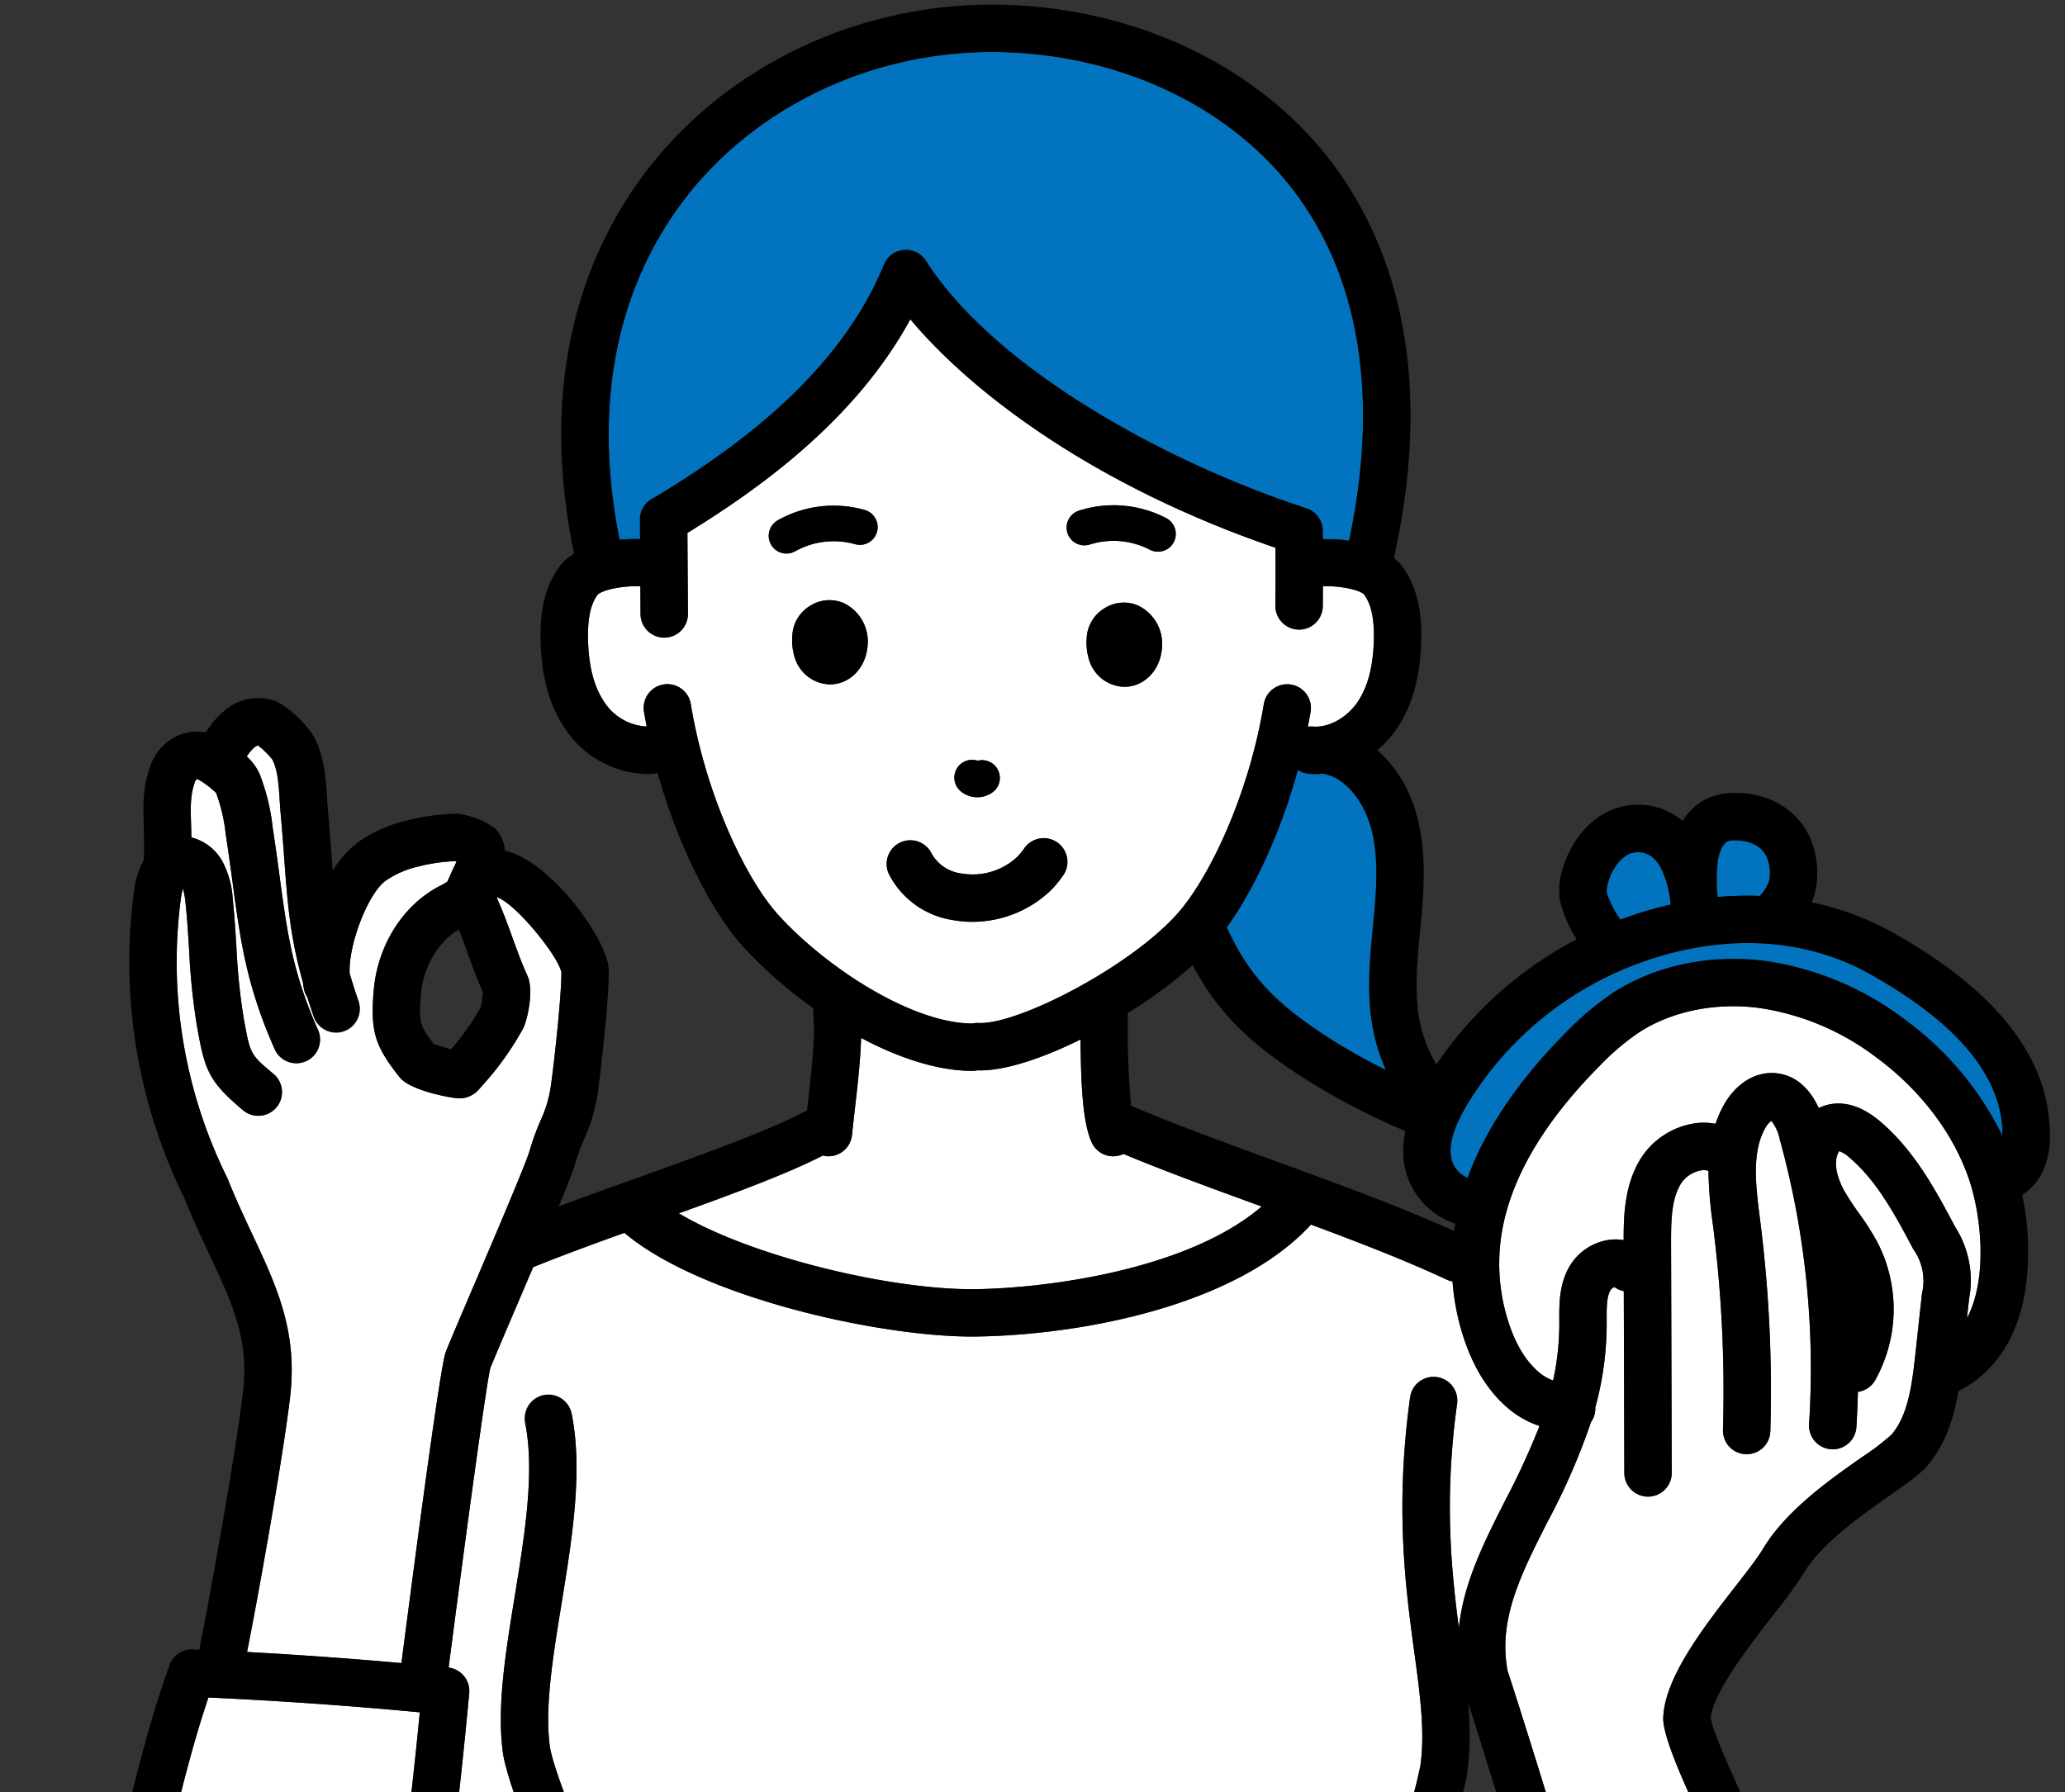
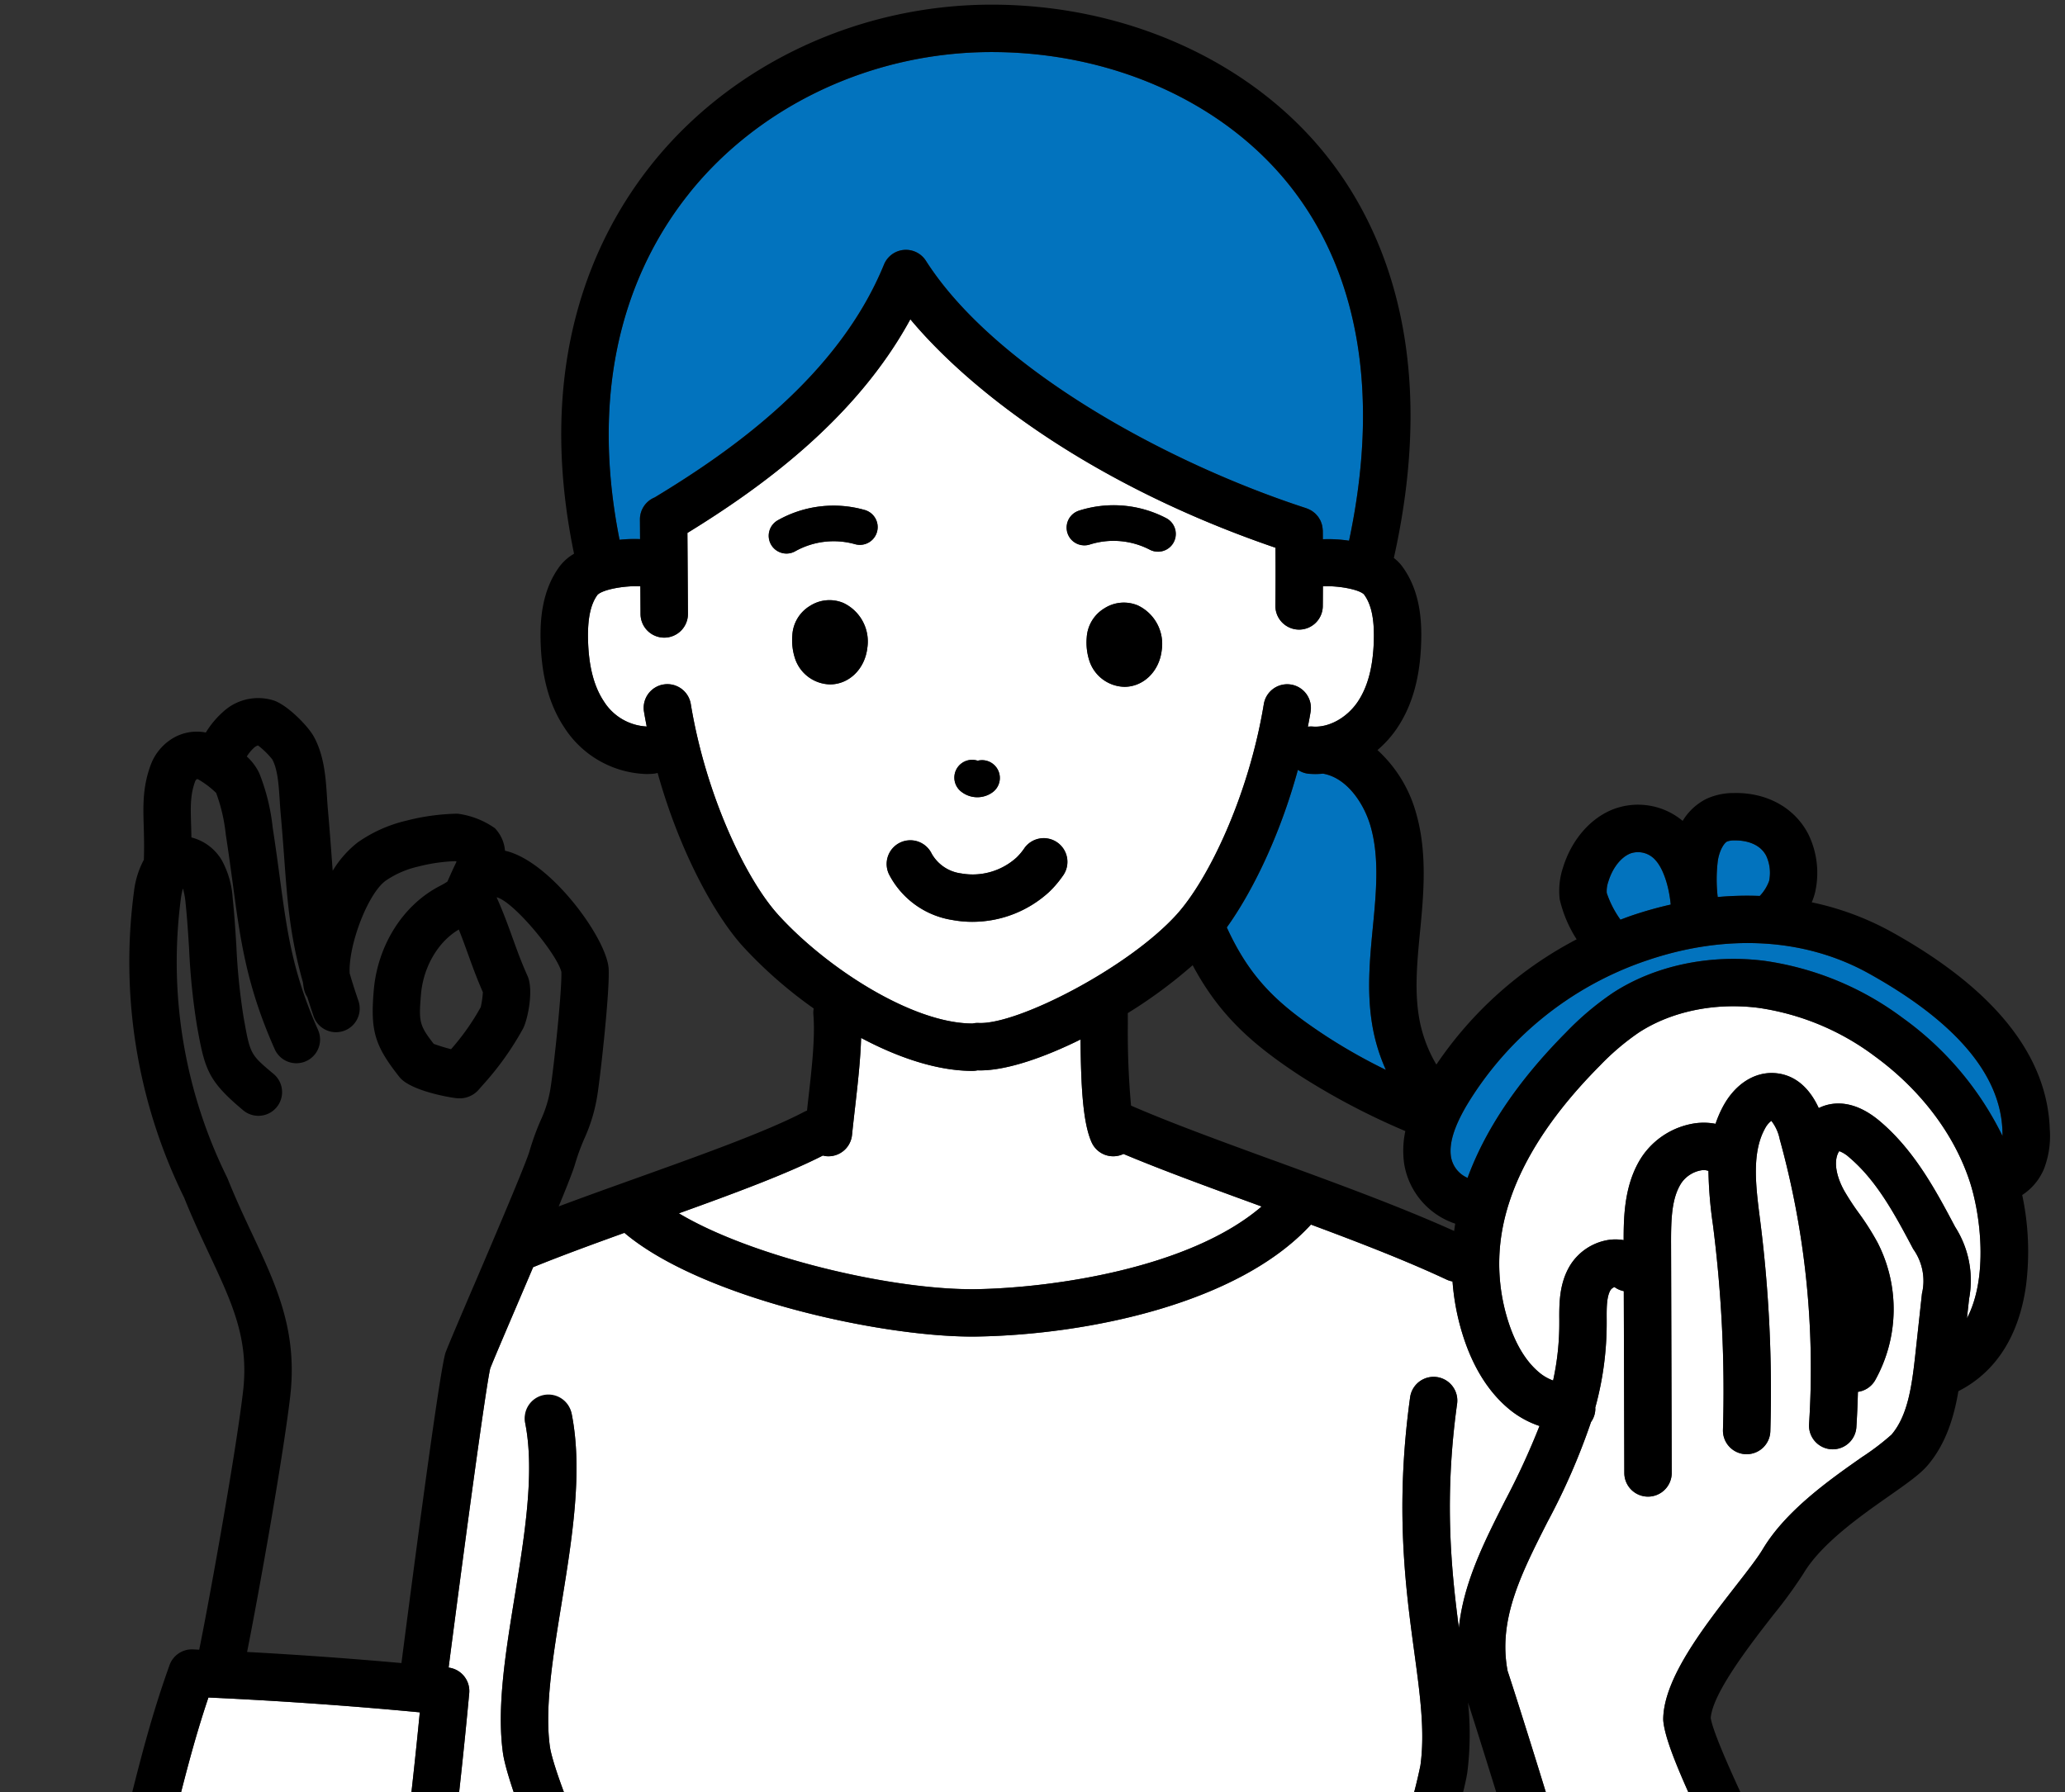
<svg xmlns="http://www.w3.org/2000/svg" width="386.389" height="335.444" viewBox="0 0 386.389 335.444">
  <rect x="0" y="0" width="386.389" height="335.444" fill="#333333" stroke="none" />
  <defs>
    <clipPath id="a">
      <rect width="386.389" height="335.444" transform="translate(0 89.999)" fill="none" />
    </clipPath>
  </defs>
  <g transform="translate(0 -89.999)">
    <g clip-path="url(#a)">
      <path d="M312.608,259.3c-.33-3.551-1.451-6.813-2.865-8.322a4.3,4.3,0,0,0-4.675-1.246c-1.764.691-3.346,2.706-4.128,5.26a5.362,5.362,0,0,0-.3,2.151,18.885,18.885,0,0,0,2.561,4.986c.667-.251,1.333-.507,2.008-.738a72.184,72.184,0,0,1,7.4-2.091" fill="#0273be" />
      <path d="M274.392,296.955c-2.351,4.039-3.266,7.081-2.879,9.576a5.263,5.263,0,0,0,3.1,3.91c3.338-9.108,9.482-18.215,18.394-27.19a54.366,54.366,0,0,1,8.765-7.419c7.827-5.107,18.159-7.294,28.351-6.01a56.413,56.413,0,0,1,25.887,10.69,59.157,59.157,0,0,1,18.679,22.1c0-.293,0-.589-.011-.883-.3-10.544-8.717-20.482-25.007-29.539-11.95-6.643-26.721-7.5-41.59-2.412a62.847,62.847,0,0,0-33.686,27.177" fill="#0273be" />
      <path d="M257.007,262.224c.592-6.209,1-12.229-.564-17.618-1.254-4.327-4.474-9.036-8.841-9.8l-.03-.008c-.478.043-.955.073-1.433.073-.4,0-.8-.015-1.2-.046a4.388,4.388,0,0,1-2.089-.74c-3.379,12.385-8.556,22.884-13.3,29.491,4.5,9.84,9.84,14.611,18.679,20.408a104.572,104.572,0,0,0,11.084,6.254,34.4,34.4,0,0,1-2.365-7.4c-1.3-6.6-.667-13.143-.056-19.474Z" fill="#0273be" />
-       <path d="M46.226,399.191c9.627.521,19.281,1.219,28.882,2.077,3.345-25.872,7.338-55.7,8.278-58.176.581-1.523,2.6-6.259,5.162-12.253,3.919-9.176,9.84-23.04,10.517-25.391a48.078,48.078,0,0,1,2.1-5.8,22.572,22.572,0,0,0,1.879-6.293c.609-4,2.086-17.765,1.987-21.45-.85-3.423-8.949-13.18-12.094-13.972,0,.013-.006.026-.008.039,1.249,2.793,2.126,5.222,2.974,7.572s1.644,4.555,2.794,7.108c1.2,2.657.01,8.321-.866,9.9a55.273,55.273,0,0,1-7.616,10.633l-.652.75a4.827,4.827,0,0,1-3.881,1.614c-.959-.02-8.865-1.342-10.941-3.968-4.648-5.876-5.46-8.6-4.822-16.194.692-8.249,5.238-15.646,11.864-19.305l.661-.356A11,11,0,0,0,83.705,255l.32-.715c.382-.86.84-1.885,1.14-2.486.1-.205.185-.389.251-.554l-.205-.071a32.512,32.512,0,0,0-7.019,1.026,17.6,17.6,0,0,0-6.045,2.64c-3.377,2.473-7.007,12.148-6.727,17.34.47,1.615,1.009,3.319,1.65,5.172a4.435,4.435,0,1,1-8.382,2.9c-.433-1.252-.819-2.44-1.179-3.6a4.439,4.439,0,0,1-.64-1.523c-.084-.4-.137-.831-.189-1.26-2.428-8.658-2.9-15-3.5-23.192-.186-2.528-.388-5.274-.666-8.372-.075-.829-.13-1.681-.186-2.541-.182-2.834-.37-5.764-1.392-7.64a15.264,15.264,0,0,0-2.672-2.612,2.118,2.118,0,0,0-.71.406,8.073,8.073,0,0,0-1.385,1.665,9.894,9.894,0,0,1,2.35,3.158,38.408,38.408,0,0,1,2.49,10.1l.127.846c.474,3.107.856,5.941,1.215,8.6,1.388,10.3,2.391,17.743,7.151,28.475a4.435,4.435,0,1,1-8.109,3.6c-5.272-11.889-6.4-20.272-7.834-30.886-.352-2.613-.726-5.4-1.192-8.45l-.13-.865a31.84,31.84,0,0,0-1.8-7.751,16.842,16.842,0,0,0-3.2-2.446,1,1,0,0,0-.38-.151,1.153,1.153,0,0,0-.311.329c-.969,2.574-.9,4.749-.795,8.353.022.708.041,1.462.056,2.243a9.243,9.243,0,0,1,5.731,4.349,17.081,17.081,0,0,1,2,7.142c.314,2.948.5,5.912.678,8.779a117.3,117.3,0,0,0,1.346,13.4l.026.145c1.219,6.788,1.219,6.788,5.525,10.4a4.435,4.435,0,1,1-5.705,6.791c-6.516-5.473-7.1-7.581-8.55-15.628l-.026-.144a125.7,125.7,0,0,1-1.469-14.418c-.173-2.772-.352-5.639-.646-8.4a14.675,14.675,0,0,0-.507-2.864,12.443,12.443,0,0,0-.37,1.78,90.989,90.989,0,0,0,8.632,52.3c.05.1.1.207.14.314,1.49,3.727,3.053,7.06,4.564,10.283,4.586,9.782,8.547,18.229,7.09,30.536-1.426,12.049-6.209,38.512-8.05,47.679" fill="#fff" />
      <path d="M124.152,218.107a4.432,4.432,0,0,1,5.1,3.656c2.827,17.171,10.356,32.825,16.33,39.414,9.084,10.016,25.176,20.375,36.383,20.375h.015a4.361,4.361,0,0,1,1.112-.1c7.2.383,27.968-10.249,37.058-20.274,5.977-6.59,13.5-22.246,16.331-39.414a4.436,4.436,0,0,1,8.754,1.441c-.155.943-.335,1.873-.513,2.8a4.5,4.5,0,0,1,.916-.027c3,.231,6.431-1.652,8.461-4.706,1.874-2.818,2.844-6.585,2.968-11.517.1-3.995-.49-6.7-1.858-8.527-1.017-.973-4.977-1.64-7.671-1.5-.008,1.242-.008,2.483-.023,3.723a4.436,4.436,0,0,1-4.434,4.38h-.057a4.435,4.435,0,0,1-4.379-4.489c.046-3.616.044-7.239.018-10.831-33.89-11.586-56.819-28.979-68.323-42.761-10.2,18.74-27.948,31.531-41.713,39.991l.1,15.131a4.437,4.437,0,0,1-4.408,4.464h-.028a4.435,4.435,0,0,1-4.435-4.407l-.034-5.194c-2.754-.164-6.9.526-8.005,1.573-1.3,1.74-1.887,4.45-1.788,8.445.124,4.933,1.095,8.7,2.968,11.516a10.045,10.045,0,0,0,8.013,4.7c-.178-.92-.354-1.839-.508-2.772a4.436,4.436,0,0,1,3.656-5.1m38.125-6.787c-.468,3.855-3.349,6.7-6.851,6.768l-.123,0a7.073,7.073,0,0,1-6.509-4.74,11.054,11.054,0,0,1-.537-4.505,6.842,6.842,0,0,1,3.324-5.459,6.735,6.735,0,0,1,6.271-.515,7.979,7.979,0,0,1,4.425,8.449m55.082.456c-.466,3.855-3.347,6.7-6.851,6.769h-.124a7.068,7.068,0,0,1-6.505-4.74,11.035,11.035,0,0,1-.539-4.5v0a6.85,6.85,0,0,1,3.323-5.459,6.743,6.743,0,0,1,6.272-.515,7.974,7.974,0,0,1,4.424,8.449m-15.5-26.192a21.238,21.238,0,0,1,16.338,1.389,3.327,3.327,0,1,1-3.094,5.89,14.735,14.735,0,0,0-11.19-.951,3.327,3.327,0,0,1-2.054-6.328m-22.646,47.987a3.329,3.329,0,0,1,3.721-1.195,3.327,3.327,0,0,1,2.645,6.006,4.853,4.853,0,0,1-5.649-.162,3.328,3.328,0,0,1-.717-4.649M168.4,247.741a4.435,4.435,0,0,1,5.933,2.031,7.409,7.409,0,0,0,5.526,3.7,12.22,12.22,0,0,0,10.379-3.005,11.356,11.356,0,0,0,1.5-1.812,4.435,4.435,0,0,1,7.129,5.277,19.489,19.489,0,0,1-2.577,3.022,21.264,21.264,0,0,1-14.365,5.573,20.256,20.256,0,0,1-3.669-.332,16.141,16.141,0,0,1-11.884-8.518,4.435,4.435,0,0,1,2.032-5.934m-22.867-60.368a21.244,21.244,0,0,1,16.285-1.922,3.326,3.326,0,0,1-1.847,6.391,14.747,14.747,0,0,0-11.155,1.316,3.326,3.326,0,1,1-3.283-5.785" fill="#fff" />
      <path d="M122.482,183.1c14.459-8.747,34.374-22.705,42.919-43.59a4.435,4.435,0,0,1,7.843-.708c12.9,20.205,45.057,37.823,71.2,46.319.026.009.048.024.073.033a4.342,4.342,0,0,1,.608.267c.069.036.14.07.208.109a4.428,4.428,0,0,1,.47.333c.083.065.166.126.243.2a4.272,4.272,0,0,1,.341.358c.082.094.167.185.241.285.09.122.165.252.243.382s.139.231.2.354.109.265.158.4a4.274,4.274,0,0,1,.135.415c.033.131.053.265.074.4a4.142,4.142,0,0,1,.054.474c0,.052.017.1.018.152.007.543.005,1.1.011,1.64a25.83,25.83,0,0,1,4.9.273c5.76-27.058,1.963-50-11.092-66.456-12.42-15.653-33.278-25-55.794-25-22.181,0-43.338,9.888-56.6,26.451-9.557,11.941-19.4,32.784-13.016,64.831a25.823,25.823,0,0,1,3.836-.123l-.023-3.675a4.431,4.431,0,0,1,2.744-4.124" fill="#0273be" />
      <path d="M182.815,331.272c14.081-.253,39.775-3.872,53.257-15.473l-1.048-.383c-9.08-3.314-17.717-6.472-24.815-9.456-.032.015-.058.038-.091.053a4.435,4.435,0,0,1-5.863-2.231c-1.671-3.726-1.994-10.829-2.074-19.238-7,3.463-13.87,5.785-18.8,5.785-.162,0-.319-.006-.477-.011a4.484,4.484,0,0,1-.941.1c-6.521,0-13.823-2.438-20.837-6.17-.119,4.063-.62,8.522-1.119,12.888-.2,1.762-.4,3.53-.581,5.275a4.435,4.435,0,0,1-4.407,3.986c-.15,0-.3-.008-.454-.023a4.507,4.507,0,0,1-.586-.12c-6.529,3.347-16.3,6.985-26.953,10.82,13.723,8.213,40.2,14.446,55.79,14.194" fill="#fff" />
      <path d="M116.838,320.734c-6.034,2.174-11.988,4.361-17.022,6.407-.018.007-.037.009-.055.016-.963,2.265-1.986,4.664-3.055,7.166-2.34,5.48-4.371,10.238-4.972,11.778-.763,3.144-4.478,30.429-7.788,56a4.429,4.429,0,0,1,3.855,4.8c-.96,10.352-2.093,20.835-3.37,31.158a4.412,4.412,0,0,1-.981,2.266h19.913a4.366,4.366,0,0,1-1.174-.951c-2.068-2.448-7.432-16.573-8.083-21.286-1.177-8.516.469-18.648,2.212-29.376,1.849-11.381,3.761-23.15,1.969-32.288a4.435,4.435,0,0,1,8.7-1.706c2.1,10.7.057,23.264-1.917,35.416-1.633,10.051-3.176,19.544-2.182,26.739.5,3.637,5,15,6.2,16.932a4.434,4.434,0,0,1-.652,6.094,4.345,4.345,0,0,1-.607.426H259.793a4.4,4.4,0,0,1,.835-2.941,96.84,96.84,0,0,0,5.151-16.96c.876-6.318-.057-13.193-1.137-21.151-1.634-12.029-3.665-27-.786-47.781a4.436,4.436,0,0,1,8.788,1.217c-2.454,17.7-1.1,31.079.333,41.977.852-8.395,4.668-15.966,8.661-23.85a139.945,139.945,0,0,0,6.425-13.951,17.852,17.852,0,0,1-5.126-2.707c-3.88-3-6.856-7.428-8.851-13.171a44.279,44.279,0,0,1-2.292-11.172,4.434,4.434,0,0,1-1.086-.335c-7.328-3.444-16.24-6.9-25.411-10.308-13.588,14.854-41.857,20.584-62.324,20.949-.343.007-.7.011-1.055.011-17.548,0-50.806-7.353-65.078-19.413l0,0" fill="#fff" />
      <path d="M32.03,432.855c-.514,2.076-1.052,4.245-1.627,6.536a4.4,4.4,0,0,1-.363.932H76.611a4.407,4.407,0,0,1-.983-3.354c1.085-8.776,2.066-17.668,2.923-26.494C65.426,409.232,52.155,408.3,39,407.7c-2.779,8.252-4.657,15.831-6.968,25.154" fill="#fff" />
      <path d="M329.789,380.023c4.315-7.275,12.573-13.07,18.6-17.3a46.5,46.5,0,0,0,5.536-4.21c2.994-3.518,3.785-8.831,4.447-14.9l1.252-11.507a10.249,10.249,0,0,0-1.637-8.331c-3.318-6.262-6.748-12.738-11.959-17.146a5.86,5.86,0,0,0-1.876-1.182,2.22,2.22,0,0,0-.256.439c-.753,1.676-.311,4.285,1.183,6.981a47.211,47.211,0,0,0,2.692,4.12,48.657,48.657,0,0,1,3.558,5.6,27.307,27.307,0,0,1-.449,25.71,4.409,4.409,0,0,1-3.242,2.2c-.056,2.218-.147,4.438-.289,6.658a4.436,4.436,0,0,1-8.853-.57,161.287,161.287,0,0,0-5.488-53.368,8.172,8.172,0,0,0-1.568-3.444,4.307,4.307,0,0,0-1.182,1.434c-2.522,4.545-1.728,10.787-.961,16.824l.069.537a253.424,253.424,0,0,1,1.886,39.3,4.434,4.434,0,0,1-4.43,4.3l-.136,0a4.434,4.434,0,0,1-4.3-4.566,244.693,244.693,0,0,0-1.821-37.924l-.068-.534a78.219,78.219,0,0,1-.826-9.994,2.541,2.541,0,0,0-1.307-.122,5.712,5.712,0,0,0-3.766,2.388c-1.8,2.8-1.937,6.637-1.922,11.37l.124,42.873a4.437,4.437,0,0,1-4.422,4.448h-.013a4.435,4.435,0,0,1-4.435-4.422l-.1-34.039a4.378,4.378,0,0,1-1.74-.763,1.569,1.569,0,0,0-.734.553c-.757,1.259-.743,3.369-.729,5.6l0,.329a59.4,59.4,0,0,1-2.138,16.091c0,.082.021.16.019.243a4.422,4.422,0,0,1-.814,2.45,123.389,123.389,0,0,1-8.148,18.693c-4.973,9.815-9.273,18.3-7.456,27.9,1.644,4.882,10.2,32.131,11.149,36.272a4.408,4.408,0,0,1,.08,1.3h29.482c-.643-1.447-1.591-3.46-2.647-5.7-4.8-10.2-8.509-18.321-8.923-22.454a4.342,4.342,0,0,1-.021-.535c.159-7.569,7.6-17.129,13.575-24.811,2.093-2.692,4.071-5.234,5-6.8" fill="#fff" />
      <path d="M329.272,257.686a8.123,8.123,0,0,0,1.745-2.8,7.574,7.574,0,0,0-.546-4.718c-1.432-2.75-4.852-2.9-5.893-2.876a3.661,3.661,0,0,0-1.427.209c-.463.23-1.34,1.375-1.715,3.466a28.326,28.326,0,0,0-.038,6.918,61.521,61.521,0,0,1,7.874-.2" fill="#0273be" />
      <path d="M368.044,336.722c4.028-7.671,2.53-19.42.543-25.518-2.9-8.917-9.226-17.272-17.8-23.526a47.584,47.584,0,0,0-21.776-9.055c-8.137-1.031-16.3.661-22.392,4.638a46.172,46.172,0,0,0-7.317,6.24c-11.048,11.128-17.285,22.2-18.54,32.911a35.513,35.513,0,0,0,1.708,15.685c1.419,4.087,3.4,7.136,5.893,9.061a8.694,8.694,0,0,0,2.243,1.216,49.9,49.9,0,0,0,1.161-10.954l0-.322c-.02-3.049-.046-6.843,2-10.24a10.366,10.366,0,0,1,7.24-4.8,8.768,8.768,0,0,1,2.8.043c-.006-4.559.138-10.534,3.343-15.5a14.567,14.567,0,0,1,10.038-6.369,11.838,11.838,0,0,1,3.814.1,20.733,20.733,0,0,1,1.5-3.434c2.226-4.013,5.78-6.274,9.476-6.064,2.638.152,6.013,1.5,8.333,6.552a8.19,8.19,0,0,1,.98-.413c2.3-.779,5.98-.914,10.464,2.876,6.521,5.516,10.534,13.088,14.073,19.769a18.548,18.548,0,0,1,2.616,13.443Z" fill="#fff" />
      <path d="M161.819,185.451a21.243,21.243,0,0,0-16.284,1.922,3.326,3.326,0,1,0,3.283,5.786,14.757,14.757,0,0,1,11.155-1.317,3.326,3.326,0,0,0,1.846-6.391" />
      <path d="M203.915,191.912a14.738,14.738,0,0,1,11.191.952,3.327,3.327,0,1,0,3.094-5.891,21.243,21.243,0,0,0-16.338-1.389,3.326,3.326,0,0,0,2.053,6.328" />
      <path d="M102.892,416.872c-.994-7.2.548-16.688,2.181-26.739,1.975-12.152,4.015-24.718,1.918-35.416a4.435,4.435,0,1,0-8.7,1.706c1.792,9.139-.12,20.907-1.969,32.287-1.743,10.728-3.388,20.861-2.212,29.378.652,4.712,6.015,18.835,8.083,21.283a4.435,4.435,0,0,0,6.9-5.566c-1.2-1.934-5.7-13.3-6.2-16.933" />
      <path d="M157.852,202.871a6.736,6.736,0,0,0-6.271.515,6.851,6.851,0,0,0-3.324,5.459,11,11,0,0,0,.536,4.5,7.066,7.066,0,0,0,6.509,4.747l.124,0c3.507-.067,6.387-2.915,6.849-6.763a7.972,7.972,0,0,0-4.423-8.454" />
      <path d="M212.935,203.327a6.741,6.741,0,0,0-6.271.515,6.851,6.851,0,0,0-3.324,5.455,11.05,11.05,0,0,0,.538,4.509,7.072,7.072,0,0,0,6.507,4.74l.124,0c3.5-.067,6.385-2.913,6.851-6.768a7.978,7.978,0,0,0-4.425-8.449" />
      <path d="M179.931,238.22a4.855,4.855,0,0,0,5.647.164,3.327,3.327,0,0,0-2.641-6.008,3.327,3.327,0,0,0-3.006,5.844" />
      <path d="M198.866,253.931a4.435,4.435,0,0,0-7.13-5.278,11.165,11.165,0,0,1-1.5,1.812,12.212,12.212,0,0,1-10.378,3.005,7.41,7.41,0,0,1-5.527-3.7,4.434,4.434,0,1,0-7.964,3.9,16.14,16.14,0,0,0,11.884,8.517,20.167,20.167,0,0,0,3.669.333,21.267,21.267,0,0,0,14.364-5.572,19.51,19.51,0,0,0,2.579-3.023" />
      <path d="M383.543,301.472c-.4-13.892-10.349-26.352-29.565-37.035A53.543,53.543,0,0,0,339,258.875a11.068,11.068,0,0,0,.734-2.366,16.462,16.462,0,0,0-1.4-10.442c-2.559-4.913-7.766-7.792-13.938-7.647a12.083,12.083,0,0,0-5.187,1.13,10.942,10.942,0,0,0-4.361,4.083,13.023,13.023,0,0,0-13.015-2.167c-4.293,1.68-7.8,5.764-9.38,10.925a13.755,13.755,0,0,0-.61,5.929,23.7,23.7,0,0,0,3.168,7.48,71.639,71.639,0,0,0-26.246,23.44,25.89,25.89,0,0,1-3.112-8.112c-1.047-5.322-.505-10.946.068-16.9l.112-1.162c.651-6.811,1.118-14.038-.874-20.927a24.967,24.967,0,0,0-7.215-11.759,20.194,20.194,0,0,0,3.735-4.2c2.826-4.25,4.28-9.551,4.448-16.205.1-3.837-.176-9.469-3.631-14.074a8.269,8.269,0,0,0-1.489-1.477c8.541-38.251-2.049-61.988-12.533-75.2C234.191,101.47,210.735,90.87,185.536,90.87c-24.849,0-48.6,11.133-63.52,29.78C111.181,134.185,100,157.762,107.41,193.634a9.29,9.29,0,0,0-2.623,2.27c-3.455,4.6-3.727,10.236-3.632,14.075.169,6.655,1.624,11.957,4.449,16.2a18.938,18.938,0,0,0,15.344,8.686c.4,0,.8-.016,1.2-.047a4.391,4.391,0,0,0,.9-.165c4.084,14.655,10.656,26.625,15.964,32.479a83.009,83.009,0,0,0,13.244,11.611,4.4,4.4,0,0,0-.065,1.133c.37,4.32-.324,10.39-1,16.26-.066.576-.124,1.148-.189,1.724a4.172,4.172,0,0,0-.446.182c-6.931,3.666-19.437,8.146-31.529,12.478-4.863,1.742-9.828,3.521-14.486,5.266,1.61-3.9,2.7-6.685,3.047-7.884a39.535,39.535,0,0,1,1.756-4.812,31.251,31.251,0,0,0,2.471-8.4c.58-3.8,2.264-18.874,2.076-23.315-.237-5.575-10.883-20.28-19.4-22.157a6.865,6.865,0,0,0-1.891-4.216,15.6,15.6,0,0,0-7-2.718,41.4,41.4,0,0,0-9.638,1.325,26.2,26.2,0,0,0-9.051,4.069,19.5,19.5,0,0,0-4.658,5.292c-.073-.949-.145-1.922-.22-2.944-.19-2.573-.4-5.366-.68-8.519-.067-.756-.116-1.531-.167-2.315-.233-3.618-.5-7.719-2.454-11.314-1.067-1.959-4.782-5.751-7.344-6.724a9.661,9.661,0,0,0-9.531,1.966,17.232,17.232,0,0,0-3.345,3.977,8.751,8.751,0,0,0-6.254,1.119,9.839,9.839,0,0,0-4,4.787c-1.589,4.219-1.484,7.707-1.362,11.746.054,1.79.1,3.808.024,6.153a16.647,16.647,0,0,0-1.849,5.94,99.947,99.947,0,0,0,9.382,57.3c1.567,3.9,3.163,7.3,4.706,10.6,4.338,9.25,7.472,15.933,6.314,25.725-1.519,12.822-6.859,41.849-8.2,48.285-.4-.017-.794-.042-1.189-.059a4.443,4.443,0,0,0-4.36,2.939c-3.545,9.914-5.641,18.372-8.3,29.083-.512,2.069-1.048,4.231-1.622,6.513a4.436,4.436,0,1,0,8.6,2.162c.576-2.294,1.113-4.465,1.629-6.541,2.309-9.321,4.186-16.9,6.966-25.149,13.157.6,26.429,1.531,39.553,2.774-.857,8.821-1.837,17.713-2.923,26.494a4.435,4.435,0,0,0,8.8,1.088c1.278-10.331,2.411-20.813,3.369-31.158a4.429,4.429,0,0,0-3.856-4.8c3.312-25.575,7.027-52.86,7.788-56,.6-1.54,2.63-6.289,4.966-11.76,1.072-2.509,2.1-4.914,3.063-7.184.018-.007.037-.009.055-.016,5.033-2.047,10.987-4.233,17.021-6.406h0c14.274,12.061,47.531,19.414,65.078,19.414.358,0,.711,0,1.056-.011,20.466-.365,48.735-6.1,62.323-20.95,9.171,3.4,18.084,6.866,25.412,10.309a4.419,4.419,0,0,0,1.084.335A44.224,44.224,0,0,0,274.086,341c1.992,5.743,4.97,10.175,8.851,13.172a17.831,17.831,0,0,0,5.125,2.706,140.183,140.183,0,0,1-6.424,13.952c-3.993,7.883-7.809,15.454-8.662,23.848-1.434-10.9-2.786-24.277-.332-41.975a4.436,4.436,0,0,0-8.788-1.217c-2.879,20.781-.848,35.752.786,47.781,1.08,7.958,2.013,14.832,1.138,21.15a96.866,96.866,0,0,1-5.154,16.96,4.436,4.436,0,0,0,6.96,5.493c2.314-2.733,6.439-17.343,6.98-21.235a57.564,57.564,0,0,0,.124-13c2.776,8.637,9.2,29.271,9.908,32.354a4.435,4.435,0,1,0,8.647-1.976c-.945-4.137-9.5-31.387-11.15-36.272-1.816-9.6,2.484-18.088,7.455-27.9a123.388,123.388,0,0,0,8.149-18.693,4.415,4.415,0,0,0,.815-2.451c0-.084-.016-.162-.019-.244a59.4,59.4,0,0,0,2.138-16.09l0-.335c-.016-2.233-.03-4.342.727-5.6a1.558,1.558,0,0,1,.734-.552,4.376,4.376,0,0,0,1.74.762l.1,34.039a4.435,4.435,0,0,0,4.435,4.422h.013a4.437,4.437,0,0,0,4.423-4.448l-.125-42.872c-.013-4.735.121-8.579,1.923-11.37a5.709,5.709,0,0,1,3.767-2.389,2.541,2.541,0,0,1,1.307.122,78.132,78.132,0,0,0,.825,9.988l.069.54a244.85,244.85,0,0,1,1.821,37.925,4.433,4.433,0,0,0,4.3,4.565l.134,0a4.434,4.434,0,0,0,4.43-4.3,253.577,253.577,0,0,0-1.886-39.3l-.07-.543c-.766-6.034-1.56-12.274.959-16.817a4.336,4.336,0,0,1,1.185-1.435,8.2,8.2,0,0,1,1.568,3.445,161.279,161.279,0,0,1,5.488,53.367,4.436,4.436,0,0,0,8.853.57c.142-2.22.233-4.44.289-6.658a4.405,4.405,0,0,0,3.242-2.2,27.311,27.311,0,0,0,.449-25.709,48.86,48.86,0,0,0-3.56-5.608,47.228,47.228,0,0,1-2.69-4.118c-1.495-2.7-1.938-5.3-1.185-6.978a2.2,2.2,0,0,1,.258-.441,5.872,5.872,0,0,1,1.875,1.182c5.212,4.408,8.642,10.885,11.96,17.146a10.224,10.224,0,0,1,1.635,8.332l-1.252,11.507c-.66,6.072-1.449,11.383-4.445,14.9a46.6,46.6,0,0,1-5.534,4.21c-6.03,4.232-14.29,10.026-18.6,17.3-.927,1.564-2.9,4.1-5,6.794-5.977,7.683-13.417,17.245-13.577,24.814a4.174,4.174,0,0,0,.021.536c.414,4.135,4.123,12.264,8.928,22.463,1.433,3.041,2.669,5.666,3.209,7.019a4.435,4.435,0,0,0,8.239-3.286c-.638-1.6-1.868-4.211-3.424-7.513-2.662-5.65-7.554-16.032-8.091-19.307.367-4.717,7.438-13.8,11.7-19.279a86.733,86.733,0,0,0,5.626-7.718c3.341-5.634,10.7-10.8,16.068-14.565,3.35-2.351,5.77-4.049,7.194-5.722,3.48-4.09,4.96-9.192,5.752-13.881,6.989-3.537,11.354-10.343,12.659-19.8a50.79,50.79,0,0,0-.716-16.911,10.8,10.8,0,0,0,4.082-4.915,17.135,17.135,0,0,0,1.085-7.282m-297.7-37.489c.627,1.558,1.161,3.039,1.715,4.576.806,2.228,1.635,4.528,2.785,7.144a16.469,16.469,0,0,1-.4,2.8,44.123,44.123,0,0,1-5.55,7.872,33.314,33.314,0,0,1-3.247-1c-2.712-3.479-2.808-4.195-2.383-9.244.431-5.148,3.2-9.885,7.085-12.151m2.694,66.874c-2.555,5.985-4.575,10.713-5.155,12.236-.939,2.468-4.932,32.3-8.278,58.175-9.6-.858-19.255-1.557-28.882-2.077,1.84-9.165,6.623-35.62,8.051-47.679,1.456-12.307-2.5-20.754-7.09-30.535-1.511-3.223-3.075-6.557-4.565-10.284-.043-.106-.089-.211-.14-.314a91,91,0,0,1-8.631-52.3,12.445,12.445,0,0,1,.369-1.779,14.6,14.6,0,0,1,.508,2.865c.292,2.755.472,5.622.646,8.394a125.456,125.456,0,0,0,1.469,14.418l.025.141c1.444,8.05,2.033,10.158,8.552,15.632a4.434,4.434,0,1,0,5.7-6.791c-4.305-3.619-4.305-3.619-5.524-10.407l-.025-.143A117.352,117.352,0,0,1,44.226,267c-.18-2.866-.365-5.83-.678-8.775a17.081,17.081,0,0,0-2-7.143,9.241,9.241,0,0,0-5.731-4.35c-.015-.781-.034-1.537-.056-2.247-.108-3.6-.175-5.775.795-8.35a1.128,1.128,0,0,1,.311-.328,1.006,1.006,0,0,1,.378.15,16.817,16.817,0,0,1,3.2,2.446,31.832,31.832,0,0,1,1.8,7.757l.13.86c.464,3.053.84,5.837,1.192,8.45,1.43,10.614,2.56,19,7.833,30.886a4.435,4.435,0,1,0,8.109-3.6c-4.76-10.732-5.763-18.174-7.151-28.475-.358-2.66-.74-5.494-1.214-8.6l-.127-.84a38.333,38.333,0,0,0-2.489-10.1,9.9,9.9,0,0,0-2.351-3.16,8.008,8.008,0,0,1,1.384-1.665,2.118,2.118,0,0,1,.71-.406,15.262,15.262,0,0,1,2.672,2.611c1.022,1.876,1.211,4.807,1.393,7.642.056.86.11,1.711.185,2.54.279,3.1.481,5.846.667,8.375.6,8.19,1.07,14.532,3.5,23.19.052.429.106.856.19,1.259a4.374,4.374,0,0,0,.636,1.512c.361,1.16.747,2.352,1.181,3.608a4.436,4.436,0,0,0,8.384-2.9c-.641-1.854-1.181-3.558-1.65-5.175-.279-5.191,3.35-14.864,6.727-17.337a17.607,17.607,0,0,1,6.044-2.64,32.512,32.512,0,0,1,7.019-1.026c.064.021.133.045.205.071-.066.165-.149.351-.251.557-.3.6-.75,1.606-1.13,2.461l-.329.736a10.87,10.87,0,0,1-1.258.735l-.661.356c-6.626,3.659-11.173,11.056-11.864,19.3-.638,7.594.173,10.319,4.821,16.2,2.08,2.631,9.987,3.947,10.946,3.968a4.733,4.733,0,0,0,3.875-1.613l.651-.748a55.371,55.371,0,0,0,7.62-10.639c.875-1.583,2.061-7.248.865-9.9-1.151-2.552-1.949-4.765-2.794-7.107s-1.726-4.781-2.975-7.571l.008-.041c3.146.793,11.244,10.549,12.095,13.973.1,3.7-1.379,17.455-1.988,21.452a22.567,22.567,0,0,1-1.878,6.292,47.88,47.88,0,0,0-2.1,5.795c-.679,2.352-6.6,16.227-10.525,25.409m232.895-79.892c.377-2.092,1.253-3.238,1.717-3.468a3.675,3.675,0,0,1,1.426-.208c1.05-.02,4.461.125,5.893,2.876a7.561,7.561,0,0,1,.545,4.717,8.115,8.115,0,0,1-1.744,2.8,61.715,61.715,0,0,0-7.874.2,28.216,28.216,0,0,1,.037-6.916m-20.8,6.173a5.327,5.327,0,0,1,.3-2.15c.782-2.554,2.365-4.57,4.129-5.261a4.31,4.31,0,0,1,4.674,1.245c1.414,1.508,2.534,4.771,2.866,8.323a72.291,72.291,0,0,0-7.4,2.091c-.674.231-1.339.486-2.006.737a18.881,18.881,0,0,1-2.561-4.985m7.439,12.64c14.872-5.088,29.641-4.232,41.59,2.411,16.291,9.057,24.7,18.995,25.008,29.537.009.295.012.592.011.886a59.18,59.18,0,0,0-18.678-22.1,56.425,56.425,0,0,0-25.888-10.689c-10.19-1.285-20.525.9-28.352,6.009A54.422,54.422,0,0,0,293,283.25c-8.913,8.976-15.058,18.085-18.4,27.2a5.225,5.225,0,0,1-3.1-3.917c-.387-2.495.528-5.537,2.882-9.575a62.824,62.824,0,0,1,33.683-27.176M247.6,234.8c4.368.767,7.587,5.476,8.84,9.8,1.56,5.392,1.158,11.41.565,17.618l-.11,1.152c-.61,6.328-1.242,12.872.055,19.463a34.407,34.407,0,0,0,2.366,7.4,104.663,104.663,0,0,1-11.084-6.255c-8.841-5.8-14.175-10.568-18.681-20.408,4.739-6.606,9.917-17.105,13.3-29.492a4.388,4.388,0,0,0,2.09.74c.4.031.8.047,1.2.047.478,0,.956-.03,1.434-.074.01,0,.019.007.029.008M128.94,126.193c13.258-16.564,34.416-26.452,56.6-26.452,22.516,0,43.374,9.344,55.794,25,13.055,16.454,16.852,39.4,11.092,66.455a25.742,25.742,0,0,0-4.9-.272c-.005-.546,0-1.093-.01-1.638,0-.053-.015-.1-.018-.155a4.4,4.4,0,0,0-.051-.46c-.022-.14-.043-.279-.077-.415s-.08-.262-.127-.392a4.316,4.316,0,0,0-.164-.418c-.057-.12-.125-.233-.193-.347s-.151-.255-.238-.375-.175-.214-.268-.319-.188-.211-.292-.308-.215-.181-.328-.268-.233-.175-.357-.252-.234-.131-.356-.191a4.533,4.533,0,0,0-.439-.194c-.054-.02-.1-.05-.156-.068-26.145-8.5-58.3-26.113-71.2-46.319a4.435,4.435,0,0,0-7.843.708c-8.544,20.886-28.46,34.844-42.919,43.59a4.431,4.431,0,0,0-2.745,4.124l.024,3.675a25.823,25.823,0,0,0-3.836.123c-6.38-32.047,3.459-52.889,13.016-64.83m16.639,134.984c-5.975-6.589-13.5-22.244-16.33-39.414A4.435,4.435,0,1,0,120.5,223.2c.154.932.33,1.852.507,2.771a10.058,10.058,0,0,1-8.014-4.7c-1.872-2.815-2.843-6.582-2.967-11.516-.1-4,.491-6.706,1.788-8.445,1.1-1.047,5.249-1.738,8.005-1.573l.033,5.194a4.435,4.435,0,0,0,4.435,4.407h.028a4.435,4.435,0,0,0,4.407-4.464l-.1-15.131c13.764-8.459,31.517-21.25,41.713-39.99,11.506,13.781,34.434,31.174,68.324,42.76.025,3.629.026,7.259-.019,10.829a4.436,4.436,0,0,0,4.378,4.491h.058a4.435,4.435,0,0,0,4.434-4.379c.016-1.231.016-2.482.023-3.724,2.7-.144,6.656.524,7.672,1.5,1.367,1.823,1.957,4.533,1.858,8.527-.125,4.934-1.1,8.7-2.967,11.517-2.032,3.055-5.444,4.951-8.462,4.707a4.372,4.372,0,0,0-.917.028c.179-.93.357-1.86.512-2.8a4.434,4.434,0,1,0-8.751-1.441c-2.827,17.171-10.356,32.825-16.332,39.414-9.089,10.022-29.846,20.662-37.058,20.274a4.312,4.312,0,0,0-1.105.1l-.023,0c-11.208,0-27.3-10.359-36.382-20.375m37.236,70.1c-.337.005-.676.007-1.022.007-15.717,0-41.344-6.16-54.77-14.2,10.656-3.836,20.426-7.474,26.954-10.821a3.558,3.558,0,0,0,1.04.143,4.435,4.435,0,0,0,4.406-3.986c.178-1.743.38-3.507.582-5.268.5-4.368,1-8.83,1.119-12.9,7.015,3.732,14.316,6.171,20.837,6.171a4.428,4.428,0,0,0,.942-.105c.158.005.315.012.477.012,4.931,0,11.8-2.322,18.8-5.785.08,8.409.4,15.513,2.075,19.238a4.429,4.429,0,0,0,5.862,2.229c.032-.015.058-.037.09-.052,7.1,2.985,15.737,6.143,24.818,9.458l1.045.382c-13.481,11.6-39.176,15.22-53.256,15.473m55.254-24.187c-9.883-3.608-19.224-7.025-26.433-10.167a152.342,152.342,0,0,1-.6-15.377l-.01-1.938a89.511,89.511,0,0,0,12.138-8.965c5.074,9.523,11.4,14.985,20.21,20.761a132.138,132.138,0,0,0,19.585,10.286,17.434,17.434,0,0,0-.207,6.2,14.227,14.227,0,0,0,9.541,11.126c-.078.456-.134.912-.2,1.368-10.009-4.52-22.187-8.977-34.021-13.3m129.974,29.64.4-3.666a18.528,18.528,0,0,0-2.615-13.442c-3.539-6.682-7.551-14.255-14.072-19.768-4.486-3.792-8.166-3.661-10.464-2.878a8.291,8.291,0,0,0-.982.414c-2.321-5.049-5.695-6.4-8.331-6.553-3.723-.215-7.251,2.052-9.477,6.064a20.744,20.744,0,0,0-1.5,3.434,11.839,11.839,0,0,0-3.81-.1,14.577,14.577,0,0,0-10.042,6.37c-3.2,4.962-3.346,10.938-3.341,15.5a8.76,8.76,0,0,0-2.8-.043,10.366,10.366,0,0,0-7.242,4.8c-2.045,3.4-2.019,7.187-2,10.235l0,.327a49.911,49.911,0,0,1-1.161,10.955,8.735,8.735,0,0,1-2.244-1.217c-2.492-1.926-4.474-4.974-5.893-9.062a35.484,35.484,0,0,1-1.708-15.682c1.255-10.714,7.494-21.786,18.541-32.913a46.319,46.319,0,0,1,7.316-6.24c6.093-3.975,14.249-5.672,22.393-4.638a47.555,47.555,0,0,1,21.774,9.055c8.58,6.257,14.9,14.611,17.807,23.526,1.987,6.1,3.485,17.851-.545,25.522" />
    </g>
  </g>
</svg>